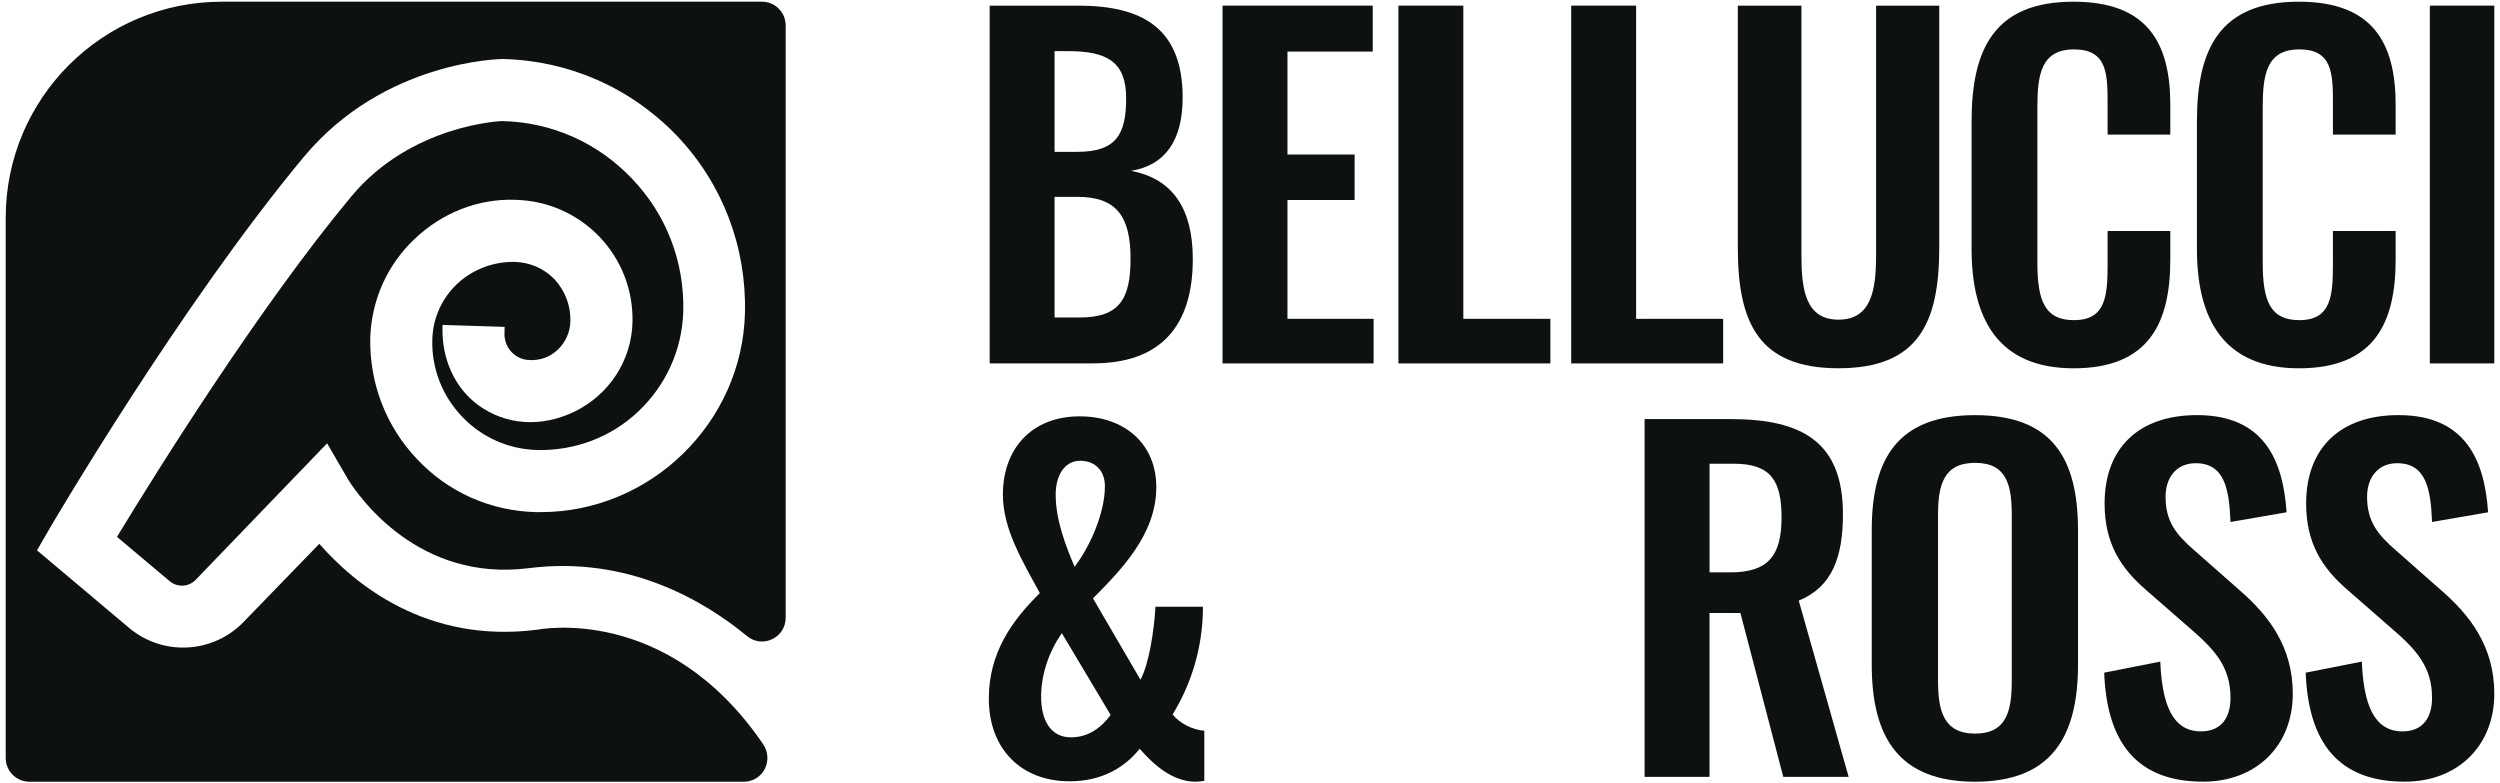
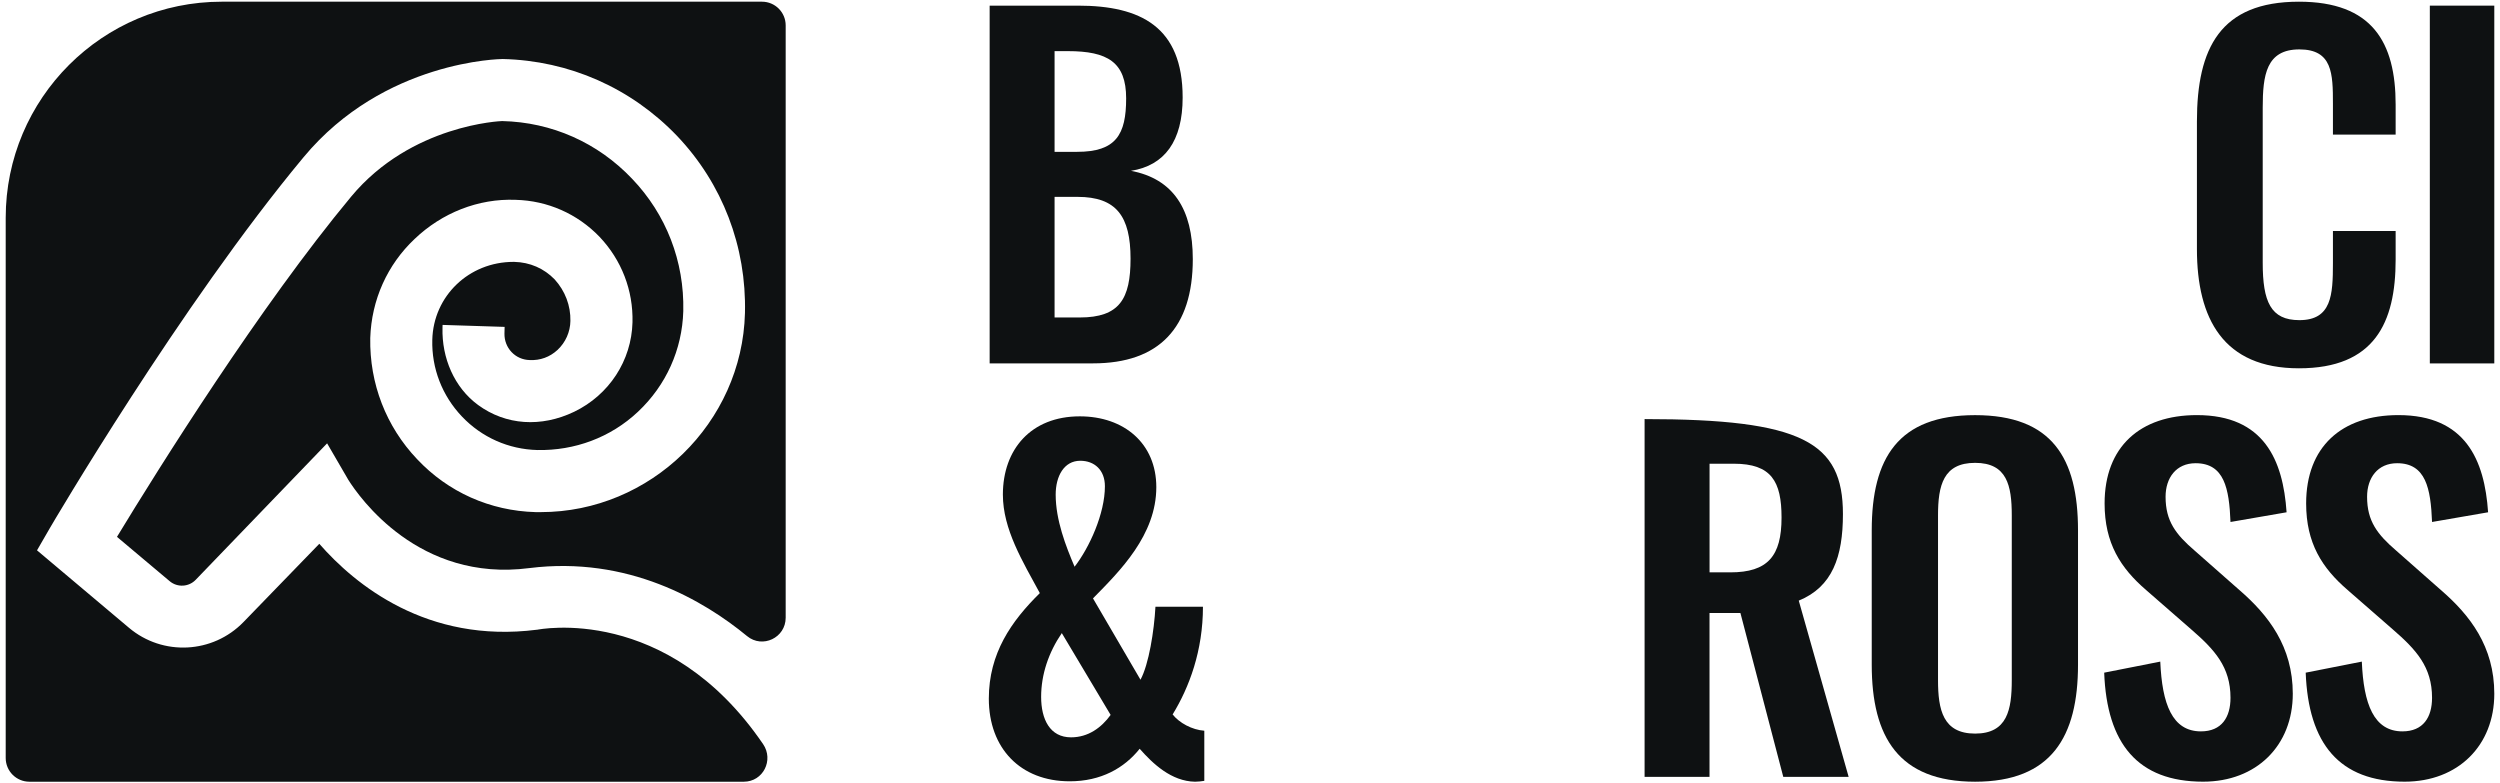
<svg xmlns="http://www.w3.org/2000/svg" fill="none" viewBox="0 0 434 136" height="136" width="434">
  <path fill="#0E1112" d="M171.803 0.979H187.14C198.025 0.979 205.308 4.66 205.308 16.929C205.308 24.519 202.162 28.735 196.334 29.655C203.617 31.032 207.07 36.253 207.07 44.991C207.07 56.875 201.242 63.081 189.743 63.081H171.803V0.979ZM186.99 26.359C193.738 26.359 195.5 23.37 195.5 17.079C195.5 10.787 192.275 8.876 185.378 8.876H183.074V26.359H186.983H186.99ZM187.446 55.114C194.351 55.114 196.263 51.889 196.263 44.913C196.263 37.551 193.809 34.177 187.061 34.177H183.074V55.114H187.446Z" />
-   <path fill="#0E1112" d="M212.234 0.979H238.307V8.954H223.505V26.823H235.161V34.719H223.505V55.349H238.456V63.089H212.234V0.979Z" />
-   <path fill="#0E1112" d="M242.765 0.979H254.035V55.349H269.144V63.089H242.765V0.979Z" />
-   <path fill="#0E1112" d="M272.76 0.979H284.031V55.349H299.139V63.089H272.76V0.979Z" />
-   <path fill="#0E1112" d="M301.686 43.001V0.979H312.728V44.3C312.728 50.206 313.42 55.492 319.169 55.492C324.919 55.492 325.689 50.206 325.689 44.3V0.979H336.653V42.994C336.653 56.027 333.051 63.93 319.169 63.93C305.288 63.93 301.686 56.034 301.686 42.994V43.001Z" />
-   <path fill="#0E1112" d="M342.267 43.23V21.074C342.267 8.341 346.333 0.294 359.979 0.294C372.705 0.294 376.764 7.349 376.764 18.156V23.371H365.879V18.006C365.879 12.785 365.8 8.576 360.051 8.576C354.301 8.576 353.688 13.02 353.688 18.698V45.612C353.688 52.36 355.064 55.577 360.051 55.577C365.65 55.577 365.879 51.205 365.879 45.691V40.098H376.764V45.077C376.764 56.041 373.083 63.938 359.979 63.938C346.875 63.938 342.267 55.356 342.267 43.237V43.23Z" />
  <path fill="#0E1112" d="M381.386 43.23V21.074C381.386 8.341 385.452 0.294 399.098 0.294C411.824 0.294 415.883 7.349 415.883 18.156V23.371H404.997V18.006C404.997 12.785 404.919 8.576 399.17 8.576C393.42 8.576 392.807 13.02 392.807 18.698V45.612C392.807 52.36 394.183 55.577 399.17 55.577C404.769 55.577 404.997 51.205 404.997 45.691V40.098H415.883V45.077C415.883 56.041 412.202 63.938 399.098 63.938C385.994 63.938 381.386 55.356 381.386 43.237V43.23Z" />
  <path fill="#0E1112" d="M421.818 0.979H433.01V63.089H421.818V0.979Z" />
-   <path fill="#0E1112" d="M285.508 72.754H300.459C312.879 72.754 319.933 76.742 319.933 89.24C319.933 96.672 318.093 101.887 312.265 104.269L320.925 134.864H309.576L302.136 106.416H296.772V134.864H285.501V72.754H285.508ZM300.381 99.362C306.901 99.362 309.276 96.523 309.276 89.853C309.276 83.569 307.514 80.501 300.994 80.501H296.779V99.362H300.381Z" />
+   <path fill="#0E1112" d="M285.508 72.754C312.879 72.754 319.933 76.742 319.933 89.24C319.933 96.672 318.093 101.887 312.265 104.269L320.925 134.864H309.576L302.136 106.416H296.772V134.864H285.501V72.754H285.508ZM300.381 99.362C306.901 99.362 309.276 96.523 309.276 89.853C309.276 83.569 307.514 80.501 300.994 80.501H296.779V99.362H300.381Z" />
  <path fill="#0E1112" d="M324.934 115.39V92.078C324.934 79.502 329.535 72.069 342.874 72.069C356.213 72.069 360.743 79.502 360.743 92.078V115.39C360.743 127.88 356.142 135.705 342.874 135.705C329.606 135.705 324.934 127.966 324.934 115.39ZM349.244 118.072V89.475C349.244 84.26 348.402 80.351 342.881 80.351C337.36 80.351 336.44 84.26 336.44 89.475V118.072C336.44 123.208 337.289 127.352 342.881 127.352C348.474 127.352 349.244 123.215 349.244 118.072Z" />
  <path fill="#0E1112" d="M365.294 116.774L375.024 114.855C375.337 122.217 377.099 126.967 382.078 126.967C385.688 126.967 387.214 124.513 387.214 121.139C387.214 115.768 384.454 112.779 380.388 109.255L372.563 102.429C368.119 98.598 365.358 94.297 365.358 87.399C365.358 77.584 371.493 72.062 381.386 72.062C393.042 72.062 396.338 79.88 396.951 88.933L387.214 90.616C386.986 84.788 386.137 80.415 381.158 80.415C377.784 80.415 375.944 82.948 375.944 86.243C375.944 90.459 377.706 92.763 381.001 95.595L388.748 102.422C393.806 106.794 398.028 112.237 398.028 120.44C398.028 129.414 391.744 135.698 382.464 135.698C371.115 135.698 365.743 129.107 365.287 116.76L365.294 116.774Z" />
  <path fill="#0E1112" d="M400.276 116.774L410.013 114.855C410.319 122.217 412.088 126.967 417.067 126.967C420.67 126.967 422.203 124.513 422.203 121.139C422.203 115.768 419.443 112.779 415.377 109.255L407.552 102.429C403.108 98.598 400.347 94.297 400.347 87.399C400.347 77.584 406.475 72.062 416.368 72.062C428.024 72.062 431.32 79.88 431.933 88.933L422.203 90.616C421.975 84.788 421.126 80.415 416.14 80.415C412.766 80.415 410.926 82.948 410.926 86.243C410.926 90.459 412.695 92.763 415.99 95.595L423.73 102.422C428.795 106.794 433.01 112.237 433.01 120.44C433.01 129.414 426.726 135.698 417.446 135.698C406.104 135.698 400.732 129.107 400.269 116.76L400.276 116.774Z" />
  <path fill="#0E1112" d="M171.66 121.282C171.66 113.421 175.555 107.85 180.513 102.964C177.538 97.464 174.1 91.893 174.1 85.865C174.1 78.005 178.986 72.277 187.453 72.277C195.165 72.277 200.736 77.006 200.736 84.567C200.736 92.892 194.401 99.148 189.743 103.877L197.989 118.001C199.437 115.326 200.358 109.527 200.586 105.325H208.832C208.832 112.965 206.464 119.299 203.568 124.029C204.716 125.484 206.927 126.704 209.067 126.853V135.556C208.611 135.627 207.997 135.706 207.462 135.706C203.339 135.634 200.136 132.581 197.847 129.985C195.172 133.345 191.127 135.634 185.706 135.634C177.16 135.634 171.66 129.914 171.66 121.282ZM192.803 124.107L184.329 109.905C182.039 113.264 180.741 117.081 180.741 120.976C180.741 124.87 182.268 128.002 185.934 128.002C188.909 128.002 191.198 126.326 192.803 124.114V124.107ZM191.812 84.41C191.812 81.585 189.979 79.988 187.539 79.988C184.714 79.988 183.266 82.663 183.266 85.865C183.266 90.288 185.021 94.796 186.548 98.384C189.144 95.025 191.812 89.147 191.812 84.41Z" />
  <path fill="#0E1112" d="M93.209 109.32C74.12 111.759 61.601 101.466 55.431 94.404L42.277 107.979C36.941 113.485 28.253 113.928 22.39 108.984L6.425 95.538L8.672 91.65C8.893 91.265 31.349 52.945 52.692 27.301C66.687 10.438 87.067 10.245 87.267 10.245C98.816 10.516 109.558 15.26 117.548 23.606C125.423 31.895 129.603 42.809 129.325 54.35C128.84 73.403 112.932 88.904 93.872 88.904H92.995C85.07 88.69 77.772 85.423 72.408 79.709C67.023 74.046 64.134 66.577 64.276 58.68C64.49 52.061 67.229 45.955 71.987 41.475C76.717 36.959 83.022 34.434 89.521 34.691C95.056 34.834 100.228 37.109 104.08 41.111C107.911 45.148 109.936 50.42 109.801 55.948C109.63 62.604 105.749 68.553 99.672 71.485C93.929 74.238 87.809 73.824 83.008 70.315C78.828 67.255 76.688 62.111 76.817 56.933L76.831 56.405L87.602 56.747L87.574 57.917C87.552 59.108 87.987 60.25 88.8 61.113C89.621 61.983 90.741 62.475 91.939 62.504C93.787 62.597 95.442 61.983 96.775 60.756C98.174 59.458 98.994 57.625 99.022 55.72C99.08 53.066 98.109 50.513 96.298 48.515C94.436 46.59 91.996 45.527 89.264 45.462H89.143C81.418 45.462 75.233 51.383 75.047 58.994C74.919 63.945 76.745 68.667 80.183 72.298C83.629 75.929 88.28 77.997 93.294 78.126C99.736 78.247 105.977 75.979 110.757 71.478C115.636 66.891 118.425 60.692 118.618 54.015C118.817 45.384 115.657 37.216 109.722 31.025C103.78 24.762 95.777 21.209 87.174 21.017C87.074 21.017 71.388 21.587 60.966 34.128C45.138 53.166 27.625 81.15 20.307 93.198L29.459 100.895C30.793 102.015 32.761 101.908 33.967 100.66L56.786 76.963L60.467 83.297C62.364 86.308 72.701 101.123 91.896 98.62C109.023 96.48 122.17 104.234 129.689 110.425C132.371 112.637 136.394 110.711 136.394 107.237V4.41C136.394 2.135 134.553 0.294 132.278 0.294H38.504C17.782 0.294 0.99 17.086 0.99 37.808V131.59C0.99 133.865 2.83 135.706 5.106 135.706H129.125C132.478 135.706 134.361 131.954 132.478 129.186C115.807 104.733 93.459 109.284 93.209 109.327V109.32Z" />
</svg>